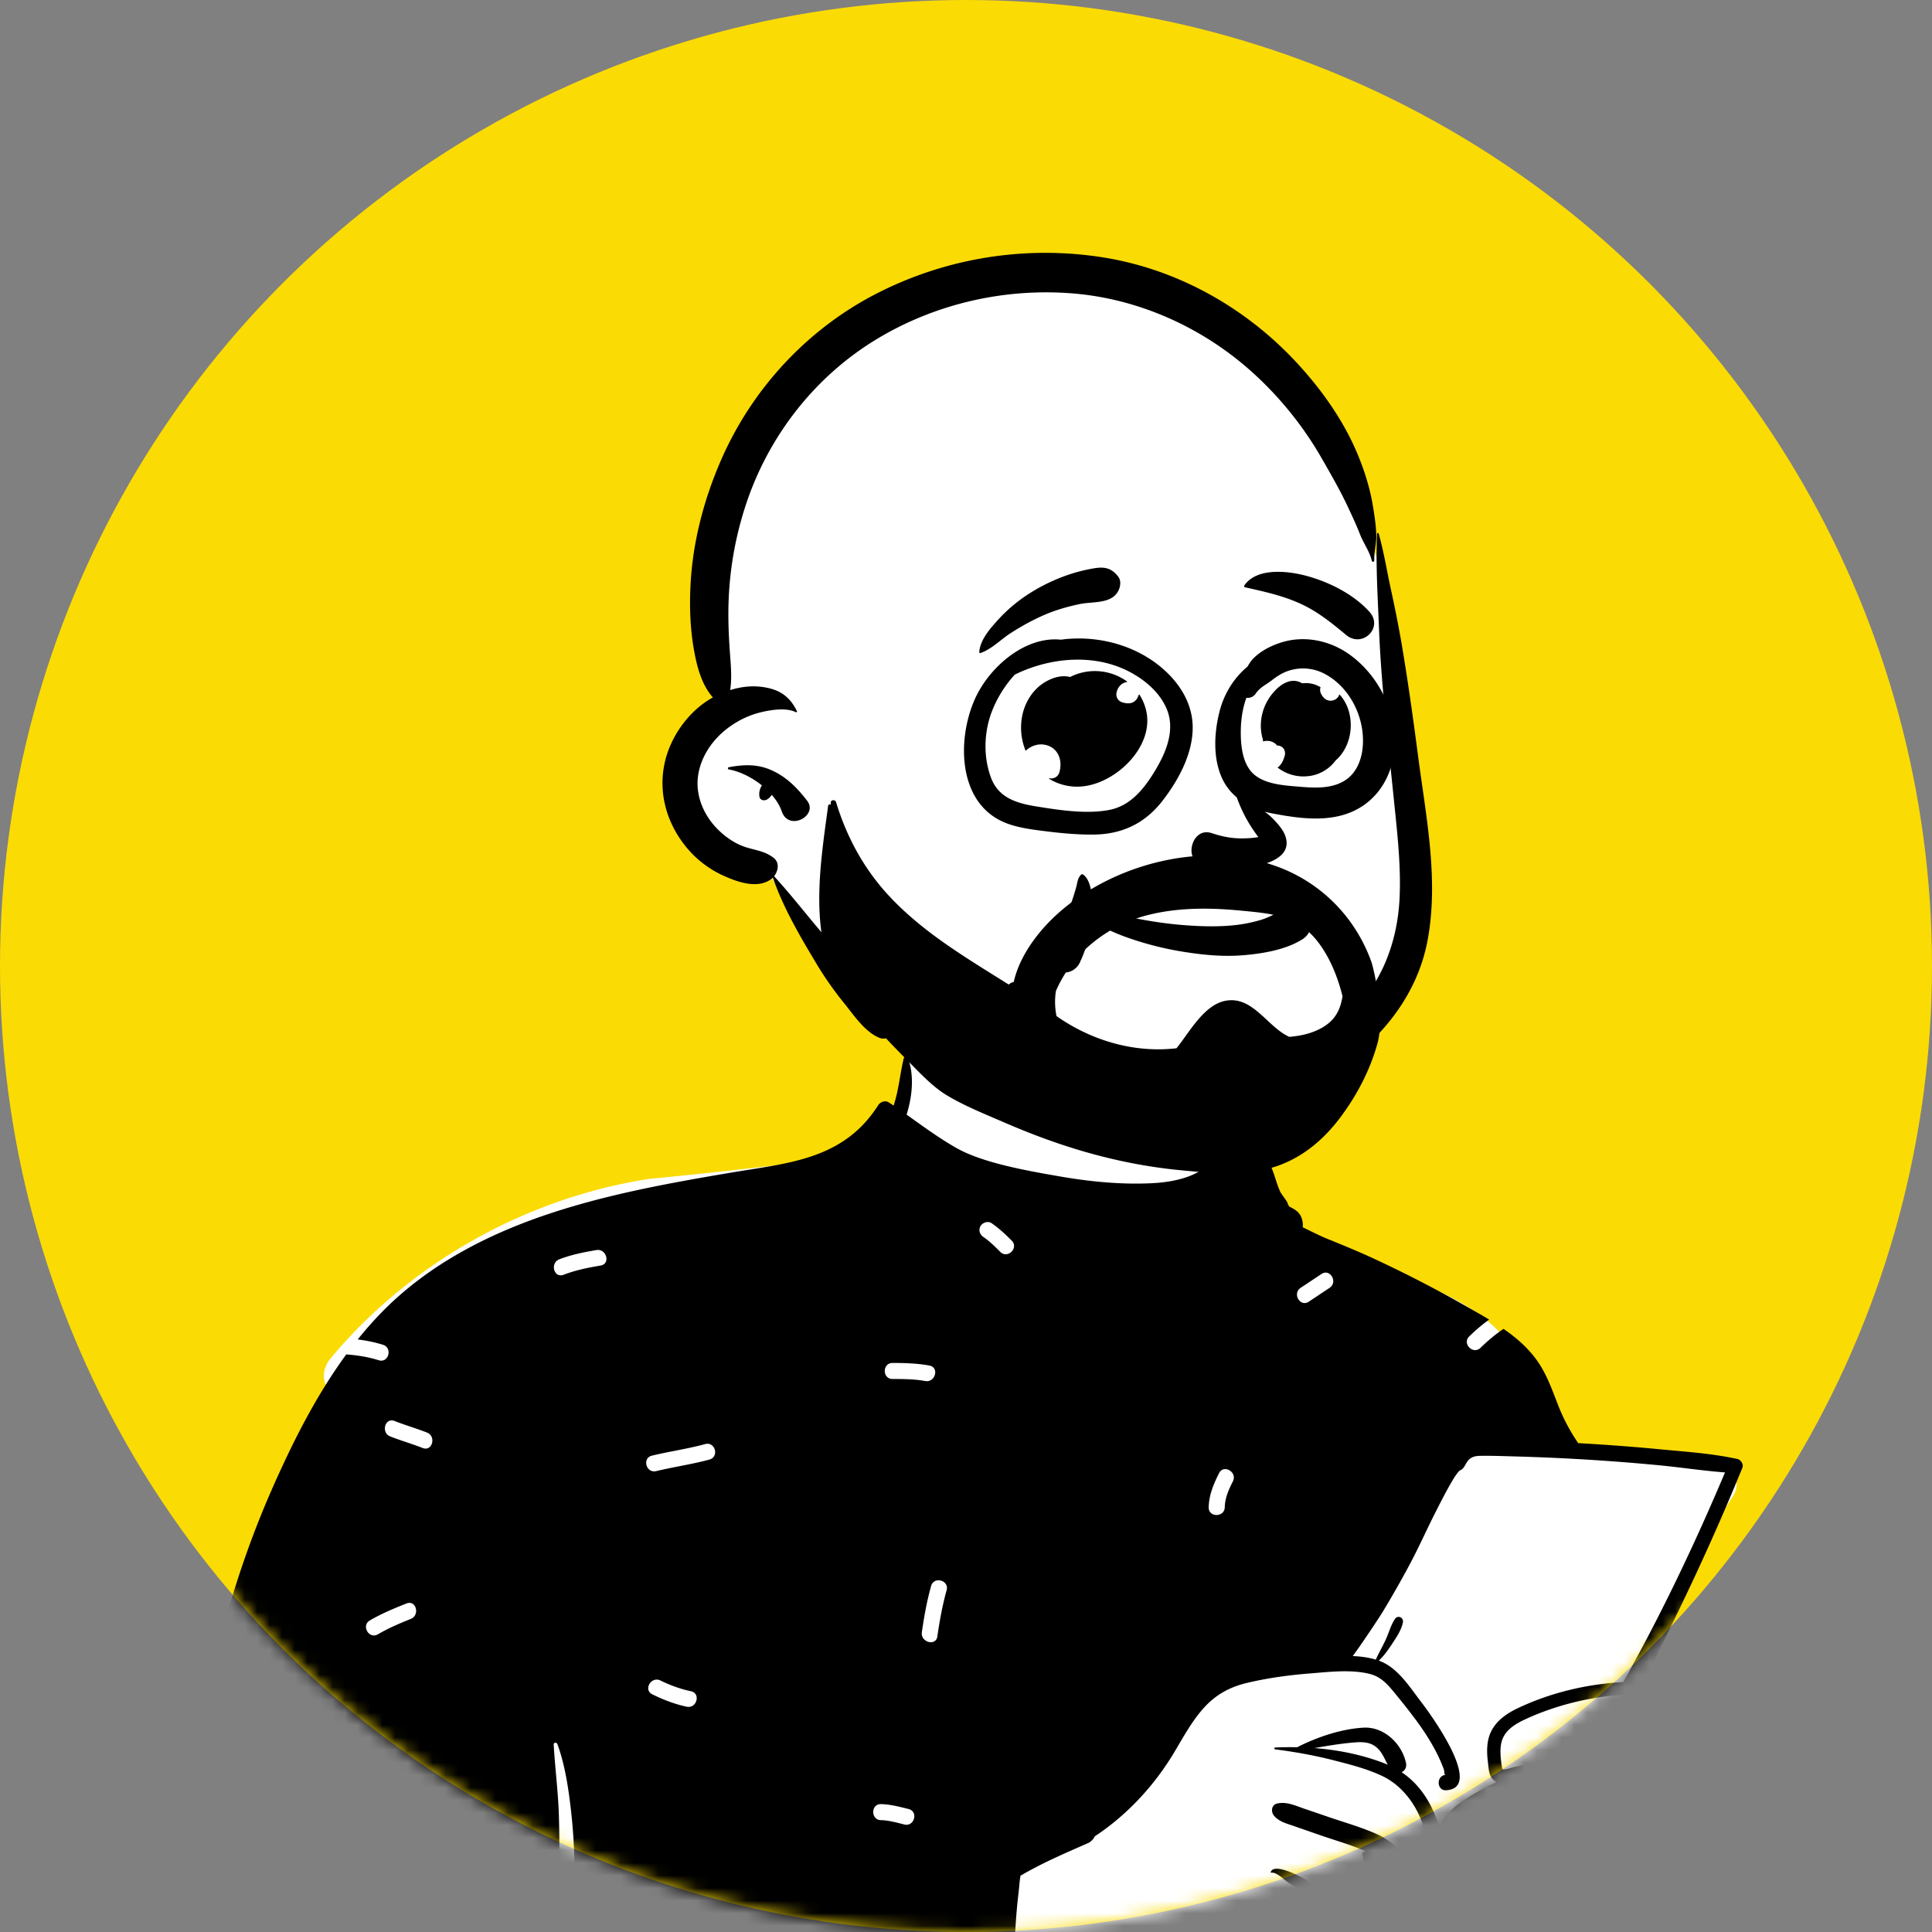
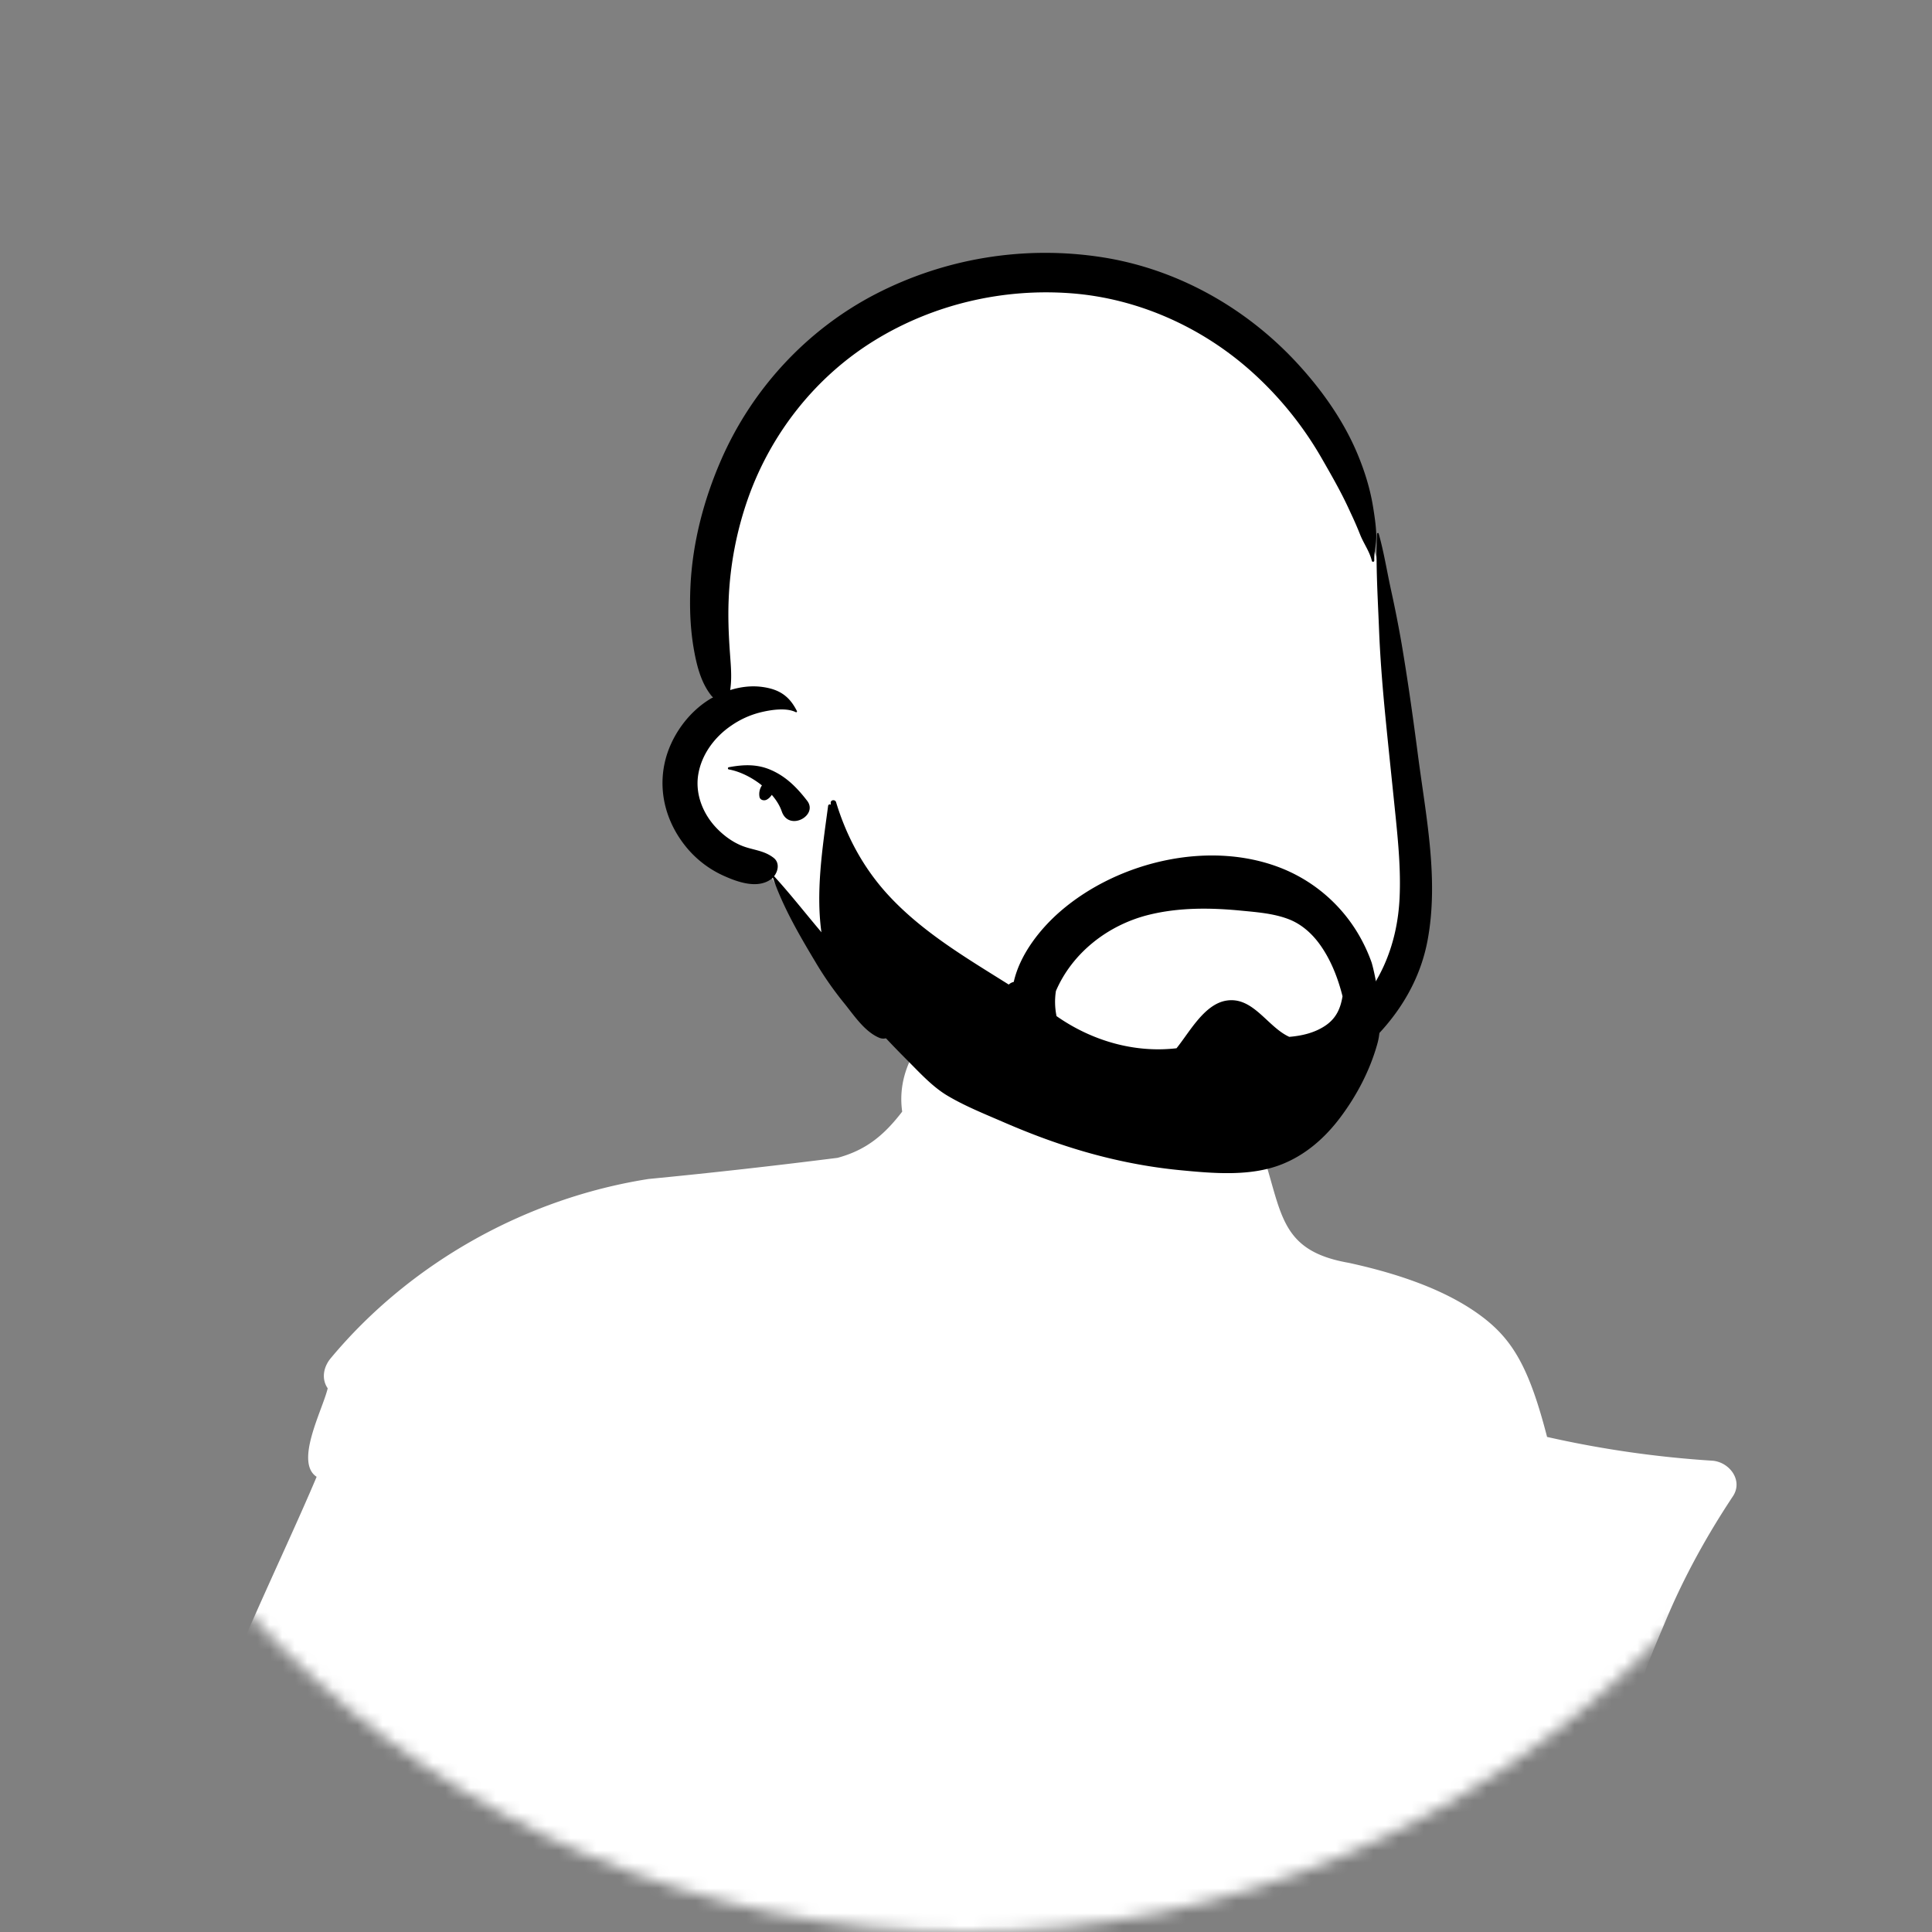
<svg xmlns="http://www.w3.org/2000/svg" width="154" height="154" fill="none">
  <rect width="100%" height="100%" fill="#808080" stroke="none" />
-   <circle cx="77" cy="77" r="77" fill="#fbdb04" />
  <mask id="a" width="154" height="154" x="0" y="0" maskUnits="userSpaceOnUse">
    <circle cx="77" cy="77" r="77" fill="#fff" />
  </mask>
  <g fill-rule="evenodd" clip-rule="evenodd" mask="url(#a)">
    <path fill="#fff" d="M123.318 114.538c-1.396-5.402-2.68-7.692-5.161-9.57-2.32-1.756-5.707-3.231-10.65-4.308-5.147-.898-5.293-3.566-6.584-7.855-.376-1.289-2.242-1.632-3.047-.703a3.706 3.706 0 00-.355-.335c.11-.615-.788-2.377-.758-2.965.313-6.14-1.7-9.222-6.725-10.368-1.093-.25-8.516-.396-9.582-.102-4.658 1.284-9.244 5.363-8.542 10.276-1.462 1.905-2.893 3.069-5.15 3.683-5.02.635-10.04 1.2-15.061 1.685-9.83 1.537-19.047 6.727-25.346 14.295-.58.698-.749 1.647-.236 2.392-.402 1.716-2.663 5.878-.883 7.054-2.926 6.979-9.657 20.467-9.67 24.321-.053 16.189 1.7 37.261 17.718 46.22.64.628.733 1.324 1.01 2.26.705 2.947 3.262 5.053 6.061 4.881 13.79.306 27.146-1.372 40.935-1.453 6.082-.036 13.395.869 18.678 1.472 5.282.604 10.615.07 15.685-1.472.427.671 1.292 1.062 2.168.869 5.256-1.041 9.506-4.271 13.207-7.802 1.132-2.052 5.549-7.899 3.793-9.935 1.592-6.711 1.509-13.922-1.319-20.312.401-1.172-.33-2.459 0-3.669.238-.875.85-1.237 1.157-2.104.433-1.22-.037-2.857-.525-4.101-.2-.621.368-1.288.525-1.922.749-2.985-.964-2.722-2.199-4.718.018-.006.339-1.431.338-1.424.189-1.018-.285-2.321-.698-3.17-.279-.574-.877-.934-1.472-.868.599-2.026 1.356-3.713 2.17-5.665 1.439-3.442 3.262-6.738 5.329-9.853.847-1.276-.29-2.754-1.66-2.841a83.868 83.868 0 01-13.151-1.893z" />
-     <path fill="#000" d="M110.377 140.566c-1.774-.694-3.683-1.077-5.603-1.226 1.034-.181 2.07-.355 3.115-.444.729-.063 1.405-.056 1.953.495.365.368.537.841.777 1.276a4.73 4.73 0 00-.242-.101zm19.036-6.485c-2.905.147-5.812.836-8.44 2.084-1.075.511-2.049 1.249-2.334 2.464-.144.62-.109 1.261-.032 1.888.057.474.072 1.08.485 1.401a.897.897 0 00.225.126c-.97.437-1.893.961-2.713 1.501-.75.494-1.52 1.254-1.866 2.113a7.655 7.655 0 00-.087-.275c-.589-1.739-1.498-3.163-2.929-4.12.254-.114.428-.382.347-.753-.34-1.549-1.774-2.894-3.394-2.798-1.773.103-3.678.748-5.282 1.561a25.974 25.974 0 00-1.745.021c-.099.003-.094.137 0 .148.468.06.936.125 1.404.202a35.72 35.72 0 013.305.682c1.301.336 2.647.673 3.863 1.26 2.358 1.139 3.818 4.118 3.518 6.71-.05.425-.215 1.71-.806 1.578-.5-.112-.698-1.153-.873-1.538-.468-1.023-1.311-1.691-2.322-2.143-1.187-.532-2.457-.892-3.688-1.31-.697-.238-1.393-.477-2.092-.713-.714-.245-1.394-.582-2.155-.411-.46.104-.512.651-.255.964.393.478.976.618 1.542.815l2.236.777c1.152.399 2.359.736 3.481 1.225l-.035.08c-.091-.025-.198.066-.181.178.169 1.034.402 2.229.143 3.265-.205.821-.928 1.731-1.867 1.489a.497.497 0 00.103-.58c-.372-.793-5.242-3.922-5.676-2.76-.015.042.03.072.065.066.371-.077.991.553 1.287.752.428.288.862.569 1.285.865.463.323.915.662 1.355 1.012.346.275.607.56 1.005.7a.834.834 0 00-.444.517c-.179.612-.526 1.132-1.126 1.402-.63.281-1.34.104-2.003.173-.904.091-1.692.519-2.35 1.131-1.383 1.288-2.077 3.558-4.01 4.166-1.156.363-2.437.135-3.607-.03-1.305-.184-2.578-.329-3.893-.137-1.26.184-2.45.618-3.6 1.149-1.078.497-2.27 1.06-3.227 1.801-.197-.606-.395-1.205-.546-1.824a21.65 21.65 0 01-.594-4.454c-.043-1.43.037-2.867.16-4.291.06-.711.157-1.419.218-2.13.016-.179.048-.371.072-.563 1.708-1.005 3.502-1.775 5.31-2.568.006-.001.01-.005.015-.006.056-.026.111-.05.167-.074l-.006-.009c.206-.127.35-.295.437-.483 2.607-1.725 4.786-4.079 6.41-6.824.681-1.151 1.336-2.345 2.227-3.353.948-1.076 2.075-1.715 3.469-2.048 1.629-.389 3.308-.623 4.977-.756.912-.071 1.931-.183 2.924-.178.692.004 1.37.063 1.992.234.921.253 1.459.951 2.038 1.658a50.249 50.249 0 011.618 2.063c.488.67.95 1.362 1.35 2.087.241.435.463.883.651 1.344.065.163.152.349.192.518.04.171-.034.352.159.352-.793.011-.785 1.275.003 1.229 3.085-.179-1.335-6.188-1.981-7.026-.914-1.186-1.858-2.733-3.322-3.284l-.064-.023c.426-.402.762-.885 1.084-1.376.332-.505.728-1.083.837-1.682.069-.382-.407-.6-.633-.266-.329.488-.487 1.105-.732 1.64-.25.543-.555 1.056-.795 1.605-.578-.178-1.203-.259-1.839-.286.802-1.084 2.174-3.174 2.339-3.443a80.339 80.339 0 002.172-3.808c.747-1.391 1.386-2.839 2.101-4.245.405-.798.814-1.602 1.264-2.375.155-.265.322-.531.511-.772.037-.048.083-.088.126-.133l.13-.073c.26-.149.351-.494.534-.713.291-.353.634-.395 1.073-.399.936-.01 1.875.027 2.809.052a171.046 171.046 0 015.359.235c1.994.119 3.987.273 5.976.464 1.759.167 3.518.441 5.278.572-2.383 5.65-5.027 11.197-8.02 16.551a.685.685 0 00-.067.163zm-13.227 14.554a6.689 6.689 0 00-1.105.644c.057-.388.072-.797.056-1.208a1.94 1.94 0 001.049.564zm16.414-9.718a.08.08 0 00-.066.044c-.532 1.095-.309 2.318.559 3.176.455.447 1.447.952 1.415 1.687-.027.595-.676 1.094-.953 1.584-.258.457-.354.959-.148 1.455.265.634 1.003.887 1.256 1.51.321.791-.2 1.745-.565 2.434-.34.638-.779 1.275-1.07 1.95-1.953 1.008-3.701 2.555-5.204 4.126-1.645 1.718-3.057 3.74-5.67 3.689a.653.653 0 00-.578.323c-.728.033-1.457.048-2.184.051-1.278.006-2.557-.007-3.834-.047-.089-.308-.024-.727-.029-.987-.016-.839-.024-1.677-.059-2.516l-.029-.701c.46.829 1.357 1.206 2.379 1.149 1.644-.096 3.298-.365 4.925-.606.857-.126 1.713-.27 2.567-.424.702-.124 1.692-.092 2.182-.653.115-.131.122-.371-.059-.459-.486-.238-.792-.105-1.325-.003a120.193 120.193 0 01-5.729.954c-.718.101-1.437.2-2.157.278-.628.067-1.336.158-1.842-.313-1.021-.953-.449-2.549.197-3.511a.058.058 0 00.008-.053c.609-.142 1.216-.309 1.821-.425a74.476 74.476 0 013.512-.58c2.413-.344 4.842-.571 7.267-.799.601-.058.607-1.001 0-.945-3.484.318-6.986.62-10.425 1.29-.861.166-1.717.355-2.568.567-.402.099-.833.254-1.254.259-.026 0-.052 0-.077-.002-.825-.025-.945-.73-.492-1.316.056-.072.114-.144.173-.213.801-.953 1.799-1.589 2.828-2.247 1.152-.157 2.3-.505 3.428-.761 2.785-.633 5.569-1.266 8.355-1.897.547-.124.314-.962-.232-.839l-6.344 1.434-3.096.7c-.618.139-1.39.418-2.118.519-.358.05-.706.056-1.02-.017-1.014-.24-1.066-1.504-.628-2.255.49-.844 1.416-1.372 2.238-1.85 1.424-.829 2.94-1.425 4.42-2.112l.788-.173c1.529-.336 3.275-.5 4.714-1.115.431-.183.195-.86-.231-.851-1.116.024-2.284.421-3.375.656l-3.544.763c-.119.026-.821.25-.926.2-.068-.032-.092-.265-.114-.418-.072-.506-.125-1.036-.047-1.543.173-1.136 1.124-1.67 2.085-2.106 2.14-.97 4.487-1.577 6.823-1.82a23.006 23.006 0 011.618-.109c.636-.019 1.16-.131 1.482.494.507.984.785 2.25.952 3.374zm-2.973 35.694c-.466-1.609-.339-3.327-.659-4.968a26.883 26.883 0 00-.636-2.514c-.198-.667-.529-1.378-.566-2.074-.003-.047.052-.074.09-.052.658.376 1.164 1.188 1.539 1.826.449.763.792 1.562 1.069 2.402.551 1.674 1.004 3.693.293 5.38-.212.502-.955.603-1.13 0zm-14.413-21.313a9.73 9.73 0 001.182-.201c-.44.429-.847.945-1.073 1.517-.035-.44-.08-.878-.14-1.314.01 0 .021 0 .031-.002zm-3.788 33.494c-.695-.484-1.201-1.161-1.791-1.757-.579-.587.327-1.492.907-.904.502.509.939 1.145 1.531 1.557.285.198.417.556.23.874-.165.281-.593.427-.877.23zm-3.876-18.595c1.269-.547 2.517-1.143 3.844-1.537.794-.236 1.13.999.341 1.233-1.223.363-2.37.904-3.538 1.408-.75.324-1.402-.778-.647-1.104zm-13.398-.383c-.31-.763.93-1.092 1.235-.339.352.866.756 1.71 1.108 2.577.31.764-.93 1.093-1.236.34-.352-.867-.756-1.711-1.108-2.578zm-13.225 15.25c-.207.275-.551.424-.877.229-.272-.163-.439-.596-.23-.874.611-.812 1.23-1.615 1.946-2.339.58-.587 1.486.318.906.904-.639.647-1.2 1.355-1.745 2.08zm-1.891-85.565c.588.401 1.104.888 1.606 1.389.585.582-.322 1.486-.906.904-.424-.422-.85-.851-1.347-1.189-.286-.195-.415-.558-.23-.874.166-.284.591-.424.877-.23zm19.24 20.575c-.333.664-.632 1.315-.651 2.07-.02.823-1.302.823-1.281 0 .024-.988.39-1.845.825-2.716.369-.737 1.474-.089 1.107.646zm7.059-16.524c.689-.459 1.33.649.647 1.104l-1.661 1.104c-.689.458-1.33-.65-.647-1.104l1.661-1.104zm-30.618 28.89c-.118.813-1.353.465-1.236-.34.18-1.243.4-2.471.738-3.682.221-.793 1.457-.454 1.236.34-.338 1.211-.558 2.439-.739 3.682zm-4.494 14.646c-.825-.017-.825-1.296 0-1.279.746.016 1.48.212 2.2.391.802.2.46 1.433-.34 1.233-.609-.151-1.229-.332-1.86-.345zm-1.659 29.502c-.283.138-.574.262-.86.393a1157.838 1157.838 0 00-5.301 2.432c-2.387 1.102-4.793 2.165-7.186 3.256a944.697 944.697 0 00-7.305 3.371c-1.145.533-2.299 1.047-3.45 1.566-.985.445-2.202 1.221-3.283 1.294-.056.004-.074-.067-.042-.103.408-.463 1.06-.732 1.596-1.033.548-.308 1.107-.598 1.663-.891 1.159-.613 2.32-1.22 3.49-1.811 2.34-1.182 4.685-2.355 7.03-3.527 2.393-1.195 4.782-2.398 7.196-3.55 1.136-.543 2.273-1.084 3.411-1.623l1.85-.875c.267-.126.53-.262.803-.374.362-.15.637-.119 1.01-.211.609-.15.872.622.405.959-.385.276-.587.513-1.027.727zm-8.557 13.11c-.131-.319.144-.706.448-.786.364-.096.656.125.788.446a7.229 7.229 0 001.496 2.296c.576.59-.33 1.495-.906.904-.807-.828-1.387-1.796-1.826-2.86zm-6.294-20.522c-.585-.583.322-1.487.906-.904l1.661 1.657c.584.583-.322 1.487-.906.904l-1.661-1.657zm-17.042-2.701c-1.194.349-2.587.67-3.401 1.686-.04.05-.107-.014-.083-.063 1.042-2.156 4.031-2.912 6.101-3.667a49.951 49.951 0 014.48-1.373c-.15-1.724.267-3.571.412-5.286.155-1.831.28-3.667.346-5.504.066-1.874.082-3.761.02-5.635-.062-1.867-.305-3.712-.411-5.573-.01-.18.24-.189.295-.04.629 1.727.898 3.64 1.102 5.461.211 1.876.281 3.747.254 5.634a88.063 88.063 0 01-.296 5.81c-.073.916-.159 1.832-.24 2.748-.06.699-.09 1.392-.232 2.069.913-.223 1.829-.435 2.742-.641 2.91-.655 5.833-1.263 8.73-1.971 1.423-.348 2.826-.764 4.242-1.134 1.334-.348 2.741-.77 4.11-.926.489-.055.551.611.228.838-1.113.779-2.591 1.322-3.876 1.758-1.29.438-2.631.753-3.954 1.077-2.757.677-5.54 1.23-8.32 1.806-2.775.575-5.556 1.147-8.3 1.857-1.322.342-2.64.685-3.95 1.069zm-6.544-34.205c-.714.418-1.358-.688-.647-1.104.93-.545 1.922-.954 2.921-1.353.768-.306 1.098.931.341 1.233-.898.358-1.78.735-2.615 1.224zm-2.584 47.5c-.716.414-1.36-.691-.647-1.104 1.002-.579 2.1-.966 3.137-1.473.74-.361 1.388.743.647 1.104-1.038.507-2.135.894-3.137 1.473zm-1.162-26.963c.691.655 1.615.964 2.485 1.308.76.3.427 1.536-.34 1.233-1.085-.429-2.19-.821-3.052-1.637-.6-.568.309-1.471.907-.904zm7.653-36.618c.76.297.428 1.533-.34 1.233-.853-.334-1.733-.588-2.585-.921-.76-.298-.427-1.533.341-1.233.852.333 1.732.587 2.584.921zm13.502-14.545c.808-.136 1.152 1.096.34 1.233-1.006.169-1.998.368-2.953.736-.77.298-1.102-.939-.34-1.233.955-.368 1.946-.566 2.953-.736zm4.46 35.413c-.74-.364-.09-1.466.647-1.104.778.381 1.583.676 2.431.856.808.171.464 1.404-.34 1.233-.955-.203-1.863-.556-2.737-.985zm4.214-19.948c.798-.218 1.136 1.016.341 1.233-1.398.382-2.837.581-4.245.921-.803.193-1.142-1.04-.34-1.233 1.407-.34 2.847-.539 4.244-.921zm17.874-6.26c.811.15.466 1.382-.34 1.233-.859-.158-1.728-.161-2.599-.161-.826 0-.824-1.279 0-1.279.989.001 1.965.028 2.94.207zm58.295 6.68c-2.094-.2-4.191-.36-6.292-.479l-.292-.017a.57.57 0 00-.04-.065 14.932 14.932 0 01-1.627-3.142c-.418-1.081-.824-2.194-1.468-3.169-.734-1.111-1.726-1.98-2.813-2.733-.659.442-1.271.96-1.831 1.509-.589.577-1.495-.327-.906-.904a13.953 13.953 0 011.59-1.346c-.649-.393-1.31-.762-1.955-1.129a97.33 97.33 0 00-7.419-3.812c-1.174-.541-2.363-1.023-3.56-1.51-.644-.262-1.28-.6-1.924-.903.046-.454-.09-.962-.439-1.26-.258-.22-.458-.301-.766-.456l-.13-.047c.015.004.056.016.125.039.164.075.177.052.039-.066-.008-.259-.52-.805-.636-1.072-.407-.916-.534-1.885-1.135-2.719a3.16 3.16 0 00-3.515-1.194c-.134-1.382-.17-2.825-.692-4.059-.014-.033-.06-.048-.081-.011-.545.925-.592 1.956-.633 3.024a17.753 17.753 0 00.13 3.022 5.191 5.191 0 01-.257.183 5.623 5.623 0 01-1.326.637c-.891.294-1.825.422-2.76.466-2.41.115-4.895-.128-7.266-.54-2.399-.417-6.076-1.043-8.21-2.24-1.408-.79-2.707-1.754-4.024-2.687.477-1.534.599-3.184.118-4.48-.057-.155-.3-.184-.347 0-.302 1.237-.39 2.48-.79 3.703l-.02.054-.374-.25c-.289-.19-.681-.048-.854.223-2.767 4.349-7.149 4.598-11.75 5.375-5.036.85-10.097 1.768-14.938 3.431-4.63 1.592-9.055 3.91-12.56 7.371a29.217 29.217 0 00-2.237 2.491c.678.085 1.35.218 2.013.426.786.246.448 1.48-.34 1.232-.853-.267-1.715-.399-2.586-.465-2.382 3.251-4.239 6.936-5.845 10.564-3.08 6.955-5.085 14.362-6.008 21.904a25.683 25.683 0 011.55-.86c.735-.372 1.383.731.648 1.104-.817.414-1.61.871-2.378 1.366a79.5 79.5 0 00-.387 9.94c.187 7.908 1.258 16.048 3.678 23.593 1.188 3.703 2.76 7.375 5.105 10.505 1.06 1.417 2.265 2.696 3.685 3.762.687.517 1.414.979 2.182 1.369.988.505 2.276.671 3.129 1.386.28.235.496.545.66.895-.095.665-.106 1.331.077 1.996a.71.71 0 00.408.459c.003.057.003.113.003.167 0 .026.039.032.044.007l.024-.15c.062.02.128.03.195.03 2.434.009 4.87-.05 7.307-.132-.188-.576-.392-1.147-.588-1.723-.266-.782.972-1.115 1.236-.34.229.673.468 1.341.682 2.016 2.61-.097 5.22-.213 7.826-.299 5.542-.184 11.082-.245 16.625-.361 8.609-.182 17.28-.555 25.901-.19.298-.631.632-1.248.948-1.871.374-.735 1.48-.087 1.107.645-.22.433-.448.86-.664 1.292 1.746.091 3.49.21 5.231.373 2.971.278 5.912.772 8.879 1.079 3.017.313 5.968.257 8.961-.24.538-.089.855-.414.987-.816a4.337 4.337 0 01.458-.467 3.13 3.13 0 01.596-.299c.421-.16.86-.257 1.306-.323.49-.073.987-.08 1.477-.14.413-.053.817-.132 1.221-.227a12.4 12.4 0 002.1-.697c.598-.261 1.137-.635 1.647-1.042 1.054-.769 1.967-1.75 2.765-2.77.465-.596.902-1.214 1.3-1.858.692-1.116 1.281-2.275 1.877-3.443.217-.346.414-.701.594-1.063-1.164-.342-2.34-.621-3.575-.641-.826-.013-.825-1.292 0-1.278 1.416.022 2.756.352 4.086.745.065-.171.127-.345.185-.52.159-.366.29-.741.399-1.122l.192-.518.434-1.796c.29-.959.519-1.932.688-2.918.141-.649.25-1.303.323-1.964.225-1.603.407-3.203.42-4.824a33.124 33.124 0 00-.192-2.988 22.934 22.934 0 00-.231-2.012c-.138-.991-.274-1.972-.503-2.951l-.514-1.984a38.084 38.084 0 00-1.514-4.053c-.032-.083-.194-.266-.292-.267-.074-.002-.176.065-.143.155l.01.025c-.034-.075-.066-.152-.099-.227-.029-.07-.141-.211-.228-.209-.005 0-.009 0-.016.002a.333.333 0 00.064-.061c.576-.679.949-1.573 1.361-2.359.341-.649.663-1.333.756-2.067.081-.643-.029-1.278-.434-1.799-.462-.593-1.33-.871-.848-1.728.548-.975 1.354-1.82.551-2.928-.408-.564-1.056-.874-1.536-1.364-.553-.568-.816-1.327-.801-2.102.033.019.078.01.094-.038.465-1.4.128-2.938-.347-4.301-.26-.74-.81-.943-1.449-.98 2.769-5.393 5.359-10.874 7.668-16.48.077-.184.152-.368.227-.551.113-.275-.124-.641-.398-.702-1.997-.436-4.076-.575-6.109-.767z" />
    <path fill="#fff" d="M110.014 45.601c-1.45-6.097-4.62-11.772-9.695-16.358-15.273-15.062-43.32-6.886-43.193 15.811-.548 2.651-.77 5.377-.589 8.08.075 1.154.576 2.764-.097 3.802-1.517 1.943-2.398 3.374-1.882 5.958.431 2.256 1.97 3.854 4.047 4.703 1.246.357 2.428 1.134 2.89 2.318 2.772 5.063 4.826 9.275 9.197 12.726 1.128.888 12.696 6.217 16.508 6.217 11.159 0 25.223-4.032 25.456-16.466.041-2.73-.44-5.494-.741-8.203-.734-6.183-.475-12.59-1.901-18.588z" />
    <path fill="#000" d="M109.763 42.552c.003-.076.112-.093.133-.018.414 1.468.649 2.963.974 4.454a96.31 96.31 0 01.853 4.325c.463 2.733.853 5.474 1.216 8.223l.09.687c.631 4.835 1.673 9.873.762 14.737-.777 4.15-3.384 7.495-6.744 9.948-3.181 2.322-7.037 3.812-10.867 4.659-4.11.91-8.982 1.18-12.326-1.826-1.338-1.204.487-3.592 1.939-2.506 3.41 2.55 7.748 1.799 11.596.784l.117-.03c3.377-.898 6.777-2.258 9.459-4.553 2.964-2.537 4.43-6.058 4.599-9.92.095-2.17-.108-4.337-.326-6.494l-.025-.24c-.251-2.466-.514-4.932-.757-7.4-.222-2.25-.413-4.513-.514-6.773l-.048-1.14c-.098-2.298-.23-4.63-.131-6.917zM69.767 23.455a29.487 29.487 0 0118.103-2.947c5.937.93 11.386 3.986 15.459 8.368 1.988 2.14 3.753 4.615 4.881 7.318.56 1.343.999 2.744 1.233 4.183.12.74.238 1.507.26 2.257.021.694-.183 1.345-.159 2.051.004.11-.166.132-.192.026-.193-.787-.658-1.382-.949-2.13a28.92 28.92 0 00-.717-1.646l-.216-.466c-.628-1.353-1.378-2.65-2.12-3.944a28.01 28.01 0 00-5.658-6.967c-3.943-3.506-9-5.77-14.28-6.177-5.48-.423-11.037.88-15.717 3.766-4.679 2.886-8.217 7.372-10.054 12.537a27.641 27.641 0 00-1.558 8.083c-.06 1.398-.004 2.808.095 4.203l.048.665c.058.798.097 1.592-.023 2.37.844-.262 1.729-.37 2.617-.24 1.32.192 2.107.732 2.7 1.908a.068.068 0 01-.093.092c-.767-.382-2.009-.18-2.821.02a7.09 7.09 0 00-2.326 1.06c-1.33.906-2.372 2.31-2.627 3.921-.247 1.556.393 3.132 1.469 4.247.553.574 1.215 1.07 1.956 1.38.9.376 1.79.364 2.585.984.492.384.373 1.04.04 1.466 1.678 1.836 3.167 3.844 4.845 5.687.778.855 1.55 1.71 2.295 2.592l.278.332c.745.896 1.93 1.843 2.27 2.97.21.7-.542 1.618-1.303 1.298-1.167-.49-2-1.765-2.788-2.743l-.052-.064a26.915 26.915 0 01-2.232-3.205l-.221-.37c-1.214-2.036-2.417-4.148-3.191-6.385-.051.052-.106.1-.163.14-1.115.791-2.736.183-3.85-.33a8.204 8.204 0 01-2.766-2.094c-1.634-1.912-2.387-4.387-1.841-6.869.462-2.101 1.922-4.146 3.837-5.209-.884-1.015-1.25-2.383-1.493-3.72-.311-1.708-.373-3.457-.289-5.188.169-3.449 1.058-6.848 2.434-10.006 2.46-5.65 6.81-10.376 12.294-13.224zm-11.68 37.702c1.165-.217 2.25-.27 3.374.222 1.219.533 2.076 1.414 2.874 2.446.907 1.174-1.418 2.457-2.004.898l-.018-.048c-.157-.461-.438-.907-.794-1.318-.107.164-.25.307-.417.39-.204.1-.514.03-.563-.229a1.234 1.234 0 01.172-.879l.023-.033c-.808-.649-1.78-1.123-2.646-1.275-.087-.016-.086-.158 0-.174z" />
-     <path fill="#000" d="M86.185 69.713c.033-.03.087-.042.127-.016.693.437.775 1.907.783 2.757.287.074.57.159.838.218.569.126 1.141.235 1.712.35l.428.088c1.43.301 2.887.524 4.344.635 1.414.108 2.87.147 4.28-.034a11.47 11.47 0 001.793-.383c.692-.206 1.242-.547 1.886-.846 1.611-.748 2.961 1.445 1.41 2.407-1.33.826-3.146 1.124-4.682 1.252-1.57.13-3.134-.013-4.685-.26a25.347 25.347 0 01-4.91-1.277 17.264 17.264 0 01-1.959-.892l-.173-.092c-.105-.057-.215-.114-.326-.173-.119 1.06-.462 2.082-.877 3.066l-.01-.017c-.226.775-1.045 1.255-1.86.913-.956-.402-1.029-1.457-.472-2.206l.026-.035c.654-.84 1.064-1.882 1.42-2.874.184-.51.353-1.03.5-1.551.106-.377.11-.756.407-1.03zm24.646-8.434c-.567 1.71-1.804 3.025-3.526 3.604-1.707.574-3.605.364-5.35.054a23.335 23.335 0 01-1.155-.23c.316.196.595.47.863.761.395.43.753.882.861 1.42.108.534-.062.94-.371 1.246-.477.472-1.246.726-1.897.866-1.458.314-2.919.266-4.37-.057-.37-.082-.622-.28-.763-.539-.171-.314-.185-.704-.087-1.06.099-.355.31-.683.619-.864.254-.15.57-.19.93-.071.723.24 1.44.399 2.204.417a8.49 8.49 0 00.97-.031c.183-.017.365-.04.546-.07a12.862 12.862 0 01-.658-.955 11.077 11.077 0 01-.825-1.598 14.274 14.274 0 01-.212-.538l-.029-.078-.062-.052a4.263 4.263 0 01-1.118-1.492c-.739-1.64-.618-3.677-.17-5.38.359-1.366 1.152-2.629 2.199-3.487.183-.3.303-.482.451-.636.602-.624 1.442-1.046 2.262-1.302 1.831-.572 3.824-.162 5.376.929 1.433 1.006 2.555 2.516 3.161 4.195.574 1.59.686 3.335.151 4.948zM85.895 50.893c2.178-.018 4.393.623 6.16 1.906 1.69 1.228 3.016 3.04 3.015 5.2-.002 2.102-1.128 4.17-2.378 5.797-1.402 1.828-3.235 2.708-5.54 2.729-1.198.01-2.404-.095-3.594-.24l-.638-.08c-.878-.114-1.766-.248-2.599-.549-3.964-1.434-4.087-6.61-2.619-9.92 1.134-2.554 4.003-5.045 6.864-4.746.431-.06.874-.093 1.33-.097zm3.677 2.434c-2.726-1.22-6.039-.855-8.683.448-1.048 1.14-1.813 2.577-2.123 3.896-.331 1.408-.283 2.925.215 4.29.607 1.666 2.103 2.079 3.716 2.335l.626.098.263.04c1.585.235 3.318.419 4.842.124 1.698-.33 2.776-1.698 3.625-3.1l.04-.067c.88-1.47 1.618-3.257.88-4.941-.63-1.432-2.002-2.497-3.4-3.123zm16.092.426a3.682 3.682 0 00-3.013-.265c-.434.149-.81.39-1.174.66l-.145.11c-.448.343-.867.517-1.203.98l-.043.062a.765.765 0 01-.736.32c-.315.866-.445 1.802-.447 2.724v.122l.001.124c.02 1.09.211 2.422 1.07 3.152.784.666 1.971.826 3.03.919l.817.068.217.016c1.117.078 2.341.051 3.276-.608.816-.575 1.2-1.55 1.3-2.512.235-2.274-.918-4.75-2.95-5.872zm-20.366.21a4.375 4.375 0 014.577.385c-.113.022-.225.05-.335.106-.289.144-.468.433-.536.74a.655.655 0 00.447.787c.3.095.655.139.932-.043a.82.82 0 00.315-.377l.01-.024.01-.017.005-.008c.001-.003-.004.003-.012.016l.024-.06a.583.583 0 00.032-.072c.016-.014.03-.03.046-.045.23.355.412.755.527 1.201.74 2.86-2.292 5.828-5 6.125a4.248 4.248 0 01-2.73-.61l.02-.028c.312.056.683-.083.796-.43.288-.882-.007-1.915-.972-2.203-.62-.186-1.256.019-1.7.442a4.862 4.862 0 01-.296-2.665c.224-1.303 1.012-2.477 2.238-3.019.597-.264 1.112-.32 1.602-.201zm15.811 1.764l.046-.072c.464-.712 1.351-1.585 2.27-1.345.129.033.256.088.37.158a2.254 2.254 0 011.467.313l-.011.03-.005.015a.7.7 0 00.064.493c.088.172.214.335.384.434a.742.742 0 00.387.101.769.769 0 00.513-.222.615.615 0 00.161-.285c.07.068.138.142.203.227 1.066 1.398.918 3.644-.332 4.89-.05.05-.104.096-.157.142a3.113 3.113 0 01-2.229 1.266 3.358 3.358 0 01-2.407-.694.549.549 0 00.147-.115c.114-.128.207-.255.277-.412l.05-.12.023-.06a.848.848 0 00.03-.096l-.002.004.012-.03c.12-.296.071-.636-.212-.823l-.031-.02a.673.673 0 00-.324-.079c-.289-.353-.72-.434-1.124-.33l-.014-.115-.005-.057c-.314-1.036-.163-2.213.449-3.198zM87.204 45.3l.104-.016c.786-.113 1.32.017 1.832.688.244.319.168.802 0 1.128-.544 1.055-2.042.837-3.05 1.046-.986.205-1.968.483-2.89.888-.94.413-1.822.902-2.683 1.46-.778.506-1.485 1.265-2.374 1.559-.04.013-.088-.023-.086-.065.064-1.01.909-1.935 1.563-2.654a12.288 12.288 0 012.636-2.155 14.293 14.293 0 013.165-1.45 13 13 0 011.783-.429zm11.979 1.37c.99-1.444 3.451-1.167 4.904-.781 1.821.483 3.794 1.462 5.071 2.878 1.143 1.268-.568 2.916-1.854 1.849l-.343-.284-.22-.18c-.987-.805-1.965-1.533-3.168-2.07-1.411-.628-2.841-.934-4.332-1.269-.058-.013-.093-.092-.058-.143z" />
    <path fill="#000" d="M84.165 78.999c1.298-3.031 4.129-5.26 7.388-6.074 2.394-.596 4.906-.577 7.346-.34 1.278.123 2.649.224 3.854.697 1.029.405 1.867 1.17 2.498 2.067.75 1.064 1.26 2.281 1.619 3.53.051.177.099.356.143.535-.156.942-.487 1.743-1.361 2.335-.853.578-1.871.815-2.885.899a4.673 4.673 0 01-.284-.147c-1.582-.903-2.695-3.037-4.69-2.748-1.782.257-2.954 2.493-4.013 3.804-3.4.395-6.797-.624-9.564-2.563a5.626 5.626 0 01-.05-1.995m25.158-2.3a13.09 13.09 0 00-1.021-2.193 12.496 12.496 0 00-5.849-5.174c-5.787-2.472-13.275-.73-17.949 3.325-1.596 1.385-3.21 3.422-3.699 5.612a.836.836 0 00-.397.211c-3.376-2.12-6.853-4.16-9.574-7.1-1.976-2.136-3.35-4.664-4.192-7.441-.069-.229-.439-.196-.427.057l.01.178c-.036-.109-.202-.053-.215.053-.453 3.374-1.02 6.951-.498 10.343.312 2.024 1.234 3.505 2.466 5.105 1.32 1.715 2.814 3.31 4.342 4.84.97.97 1.983 2.09 3.17 2.803 1.38.827 2.947 1.456 4.42 2.094 1.5.651 3.021 1.253 4.572 1.774 3.099 1.047 6.302 1.77 9.561 2.087 2.61.252 5.592.528 8.093-.452 1.917-.75 3.464-2.106 4.691-3.739 1.336-1.777 2.392-3.802 2.976-5.937.607-2.217-.352-6.088-.48-6.446" />
  </g>
</svg>